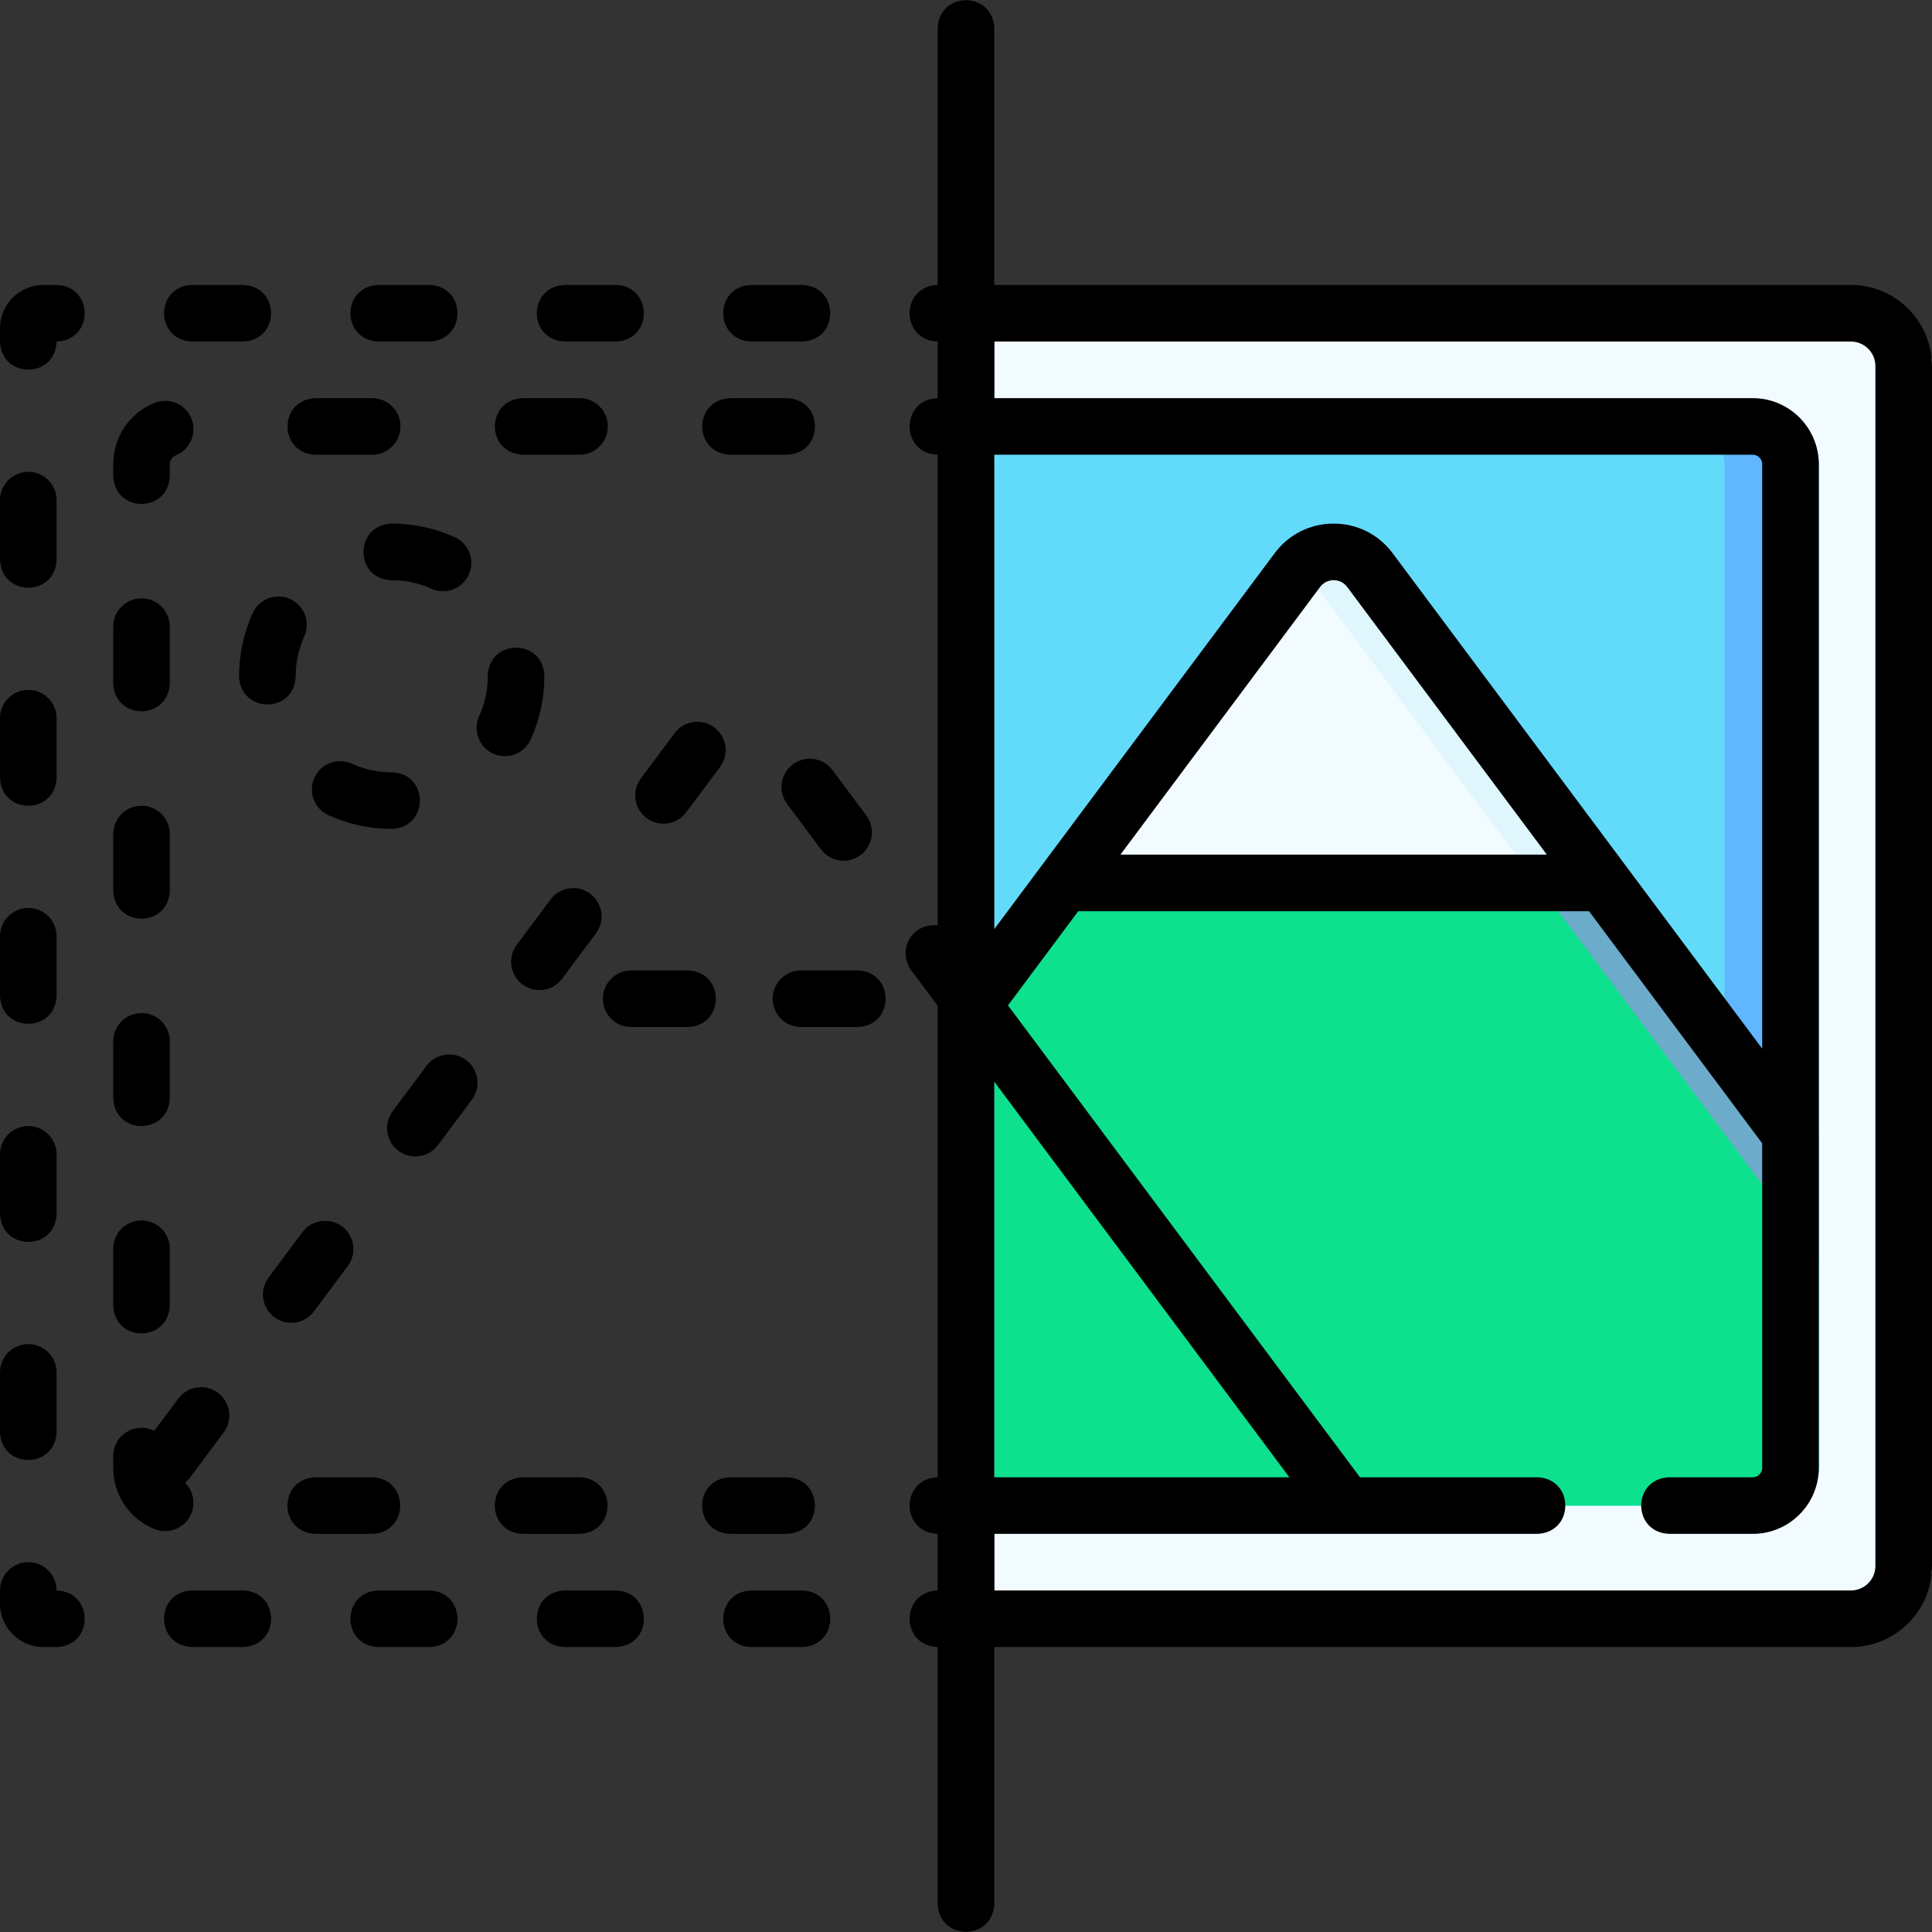
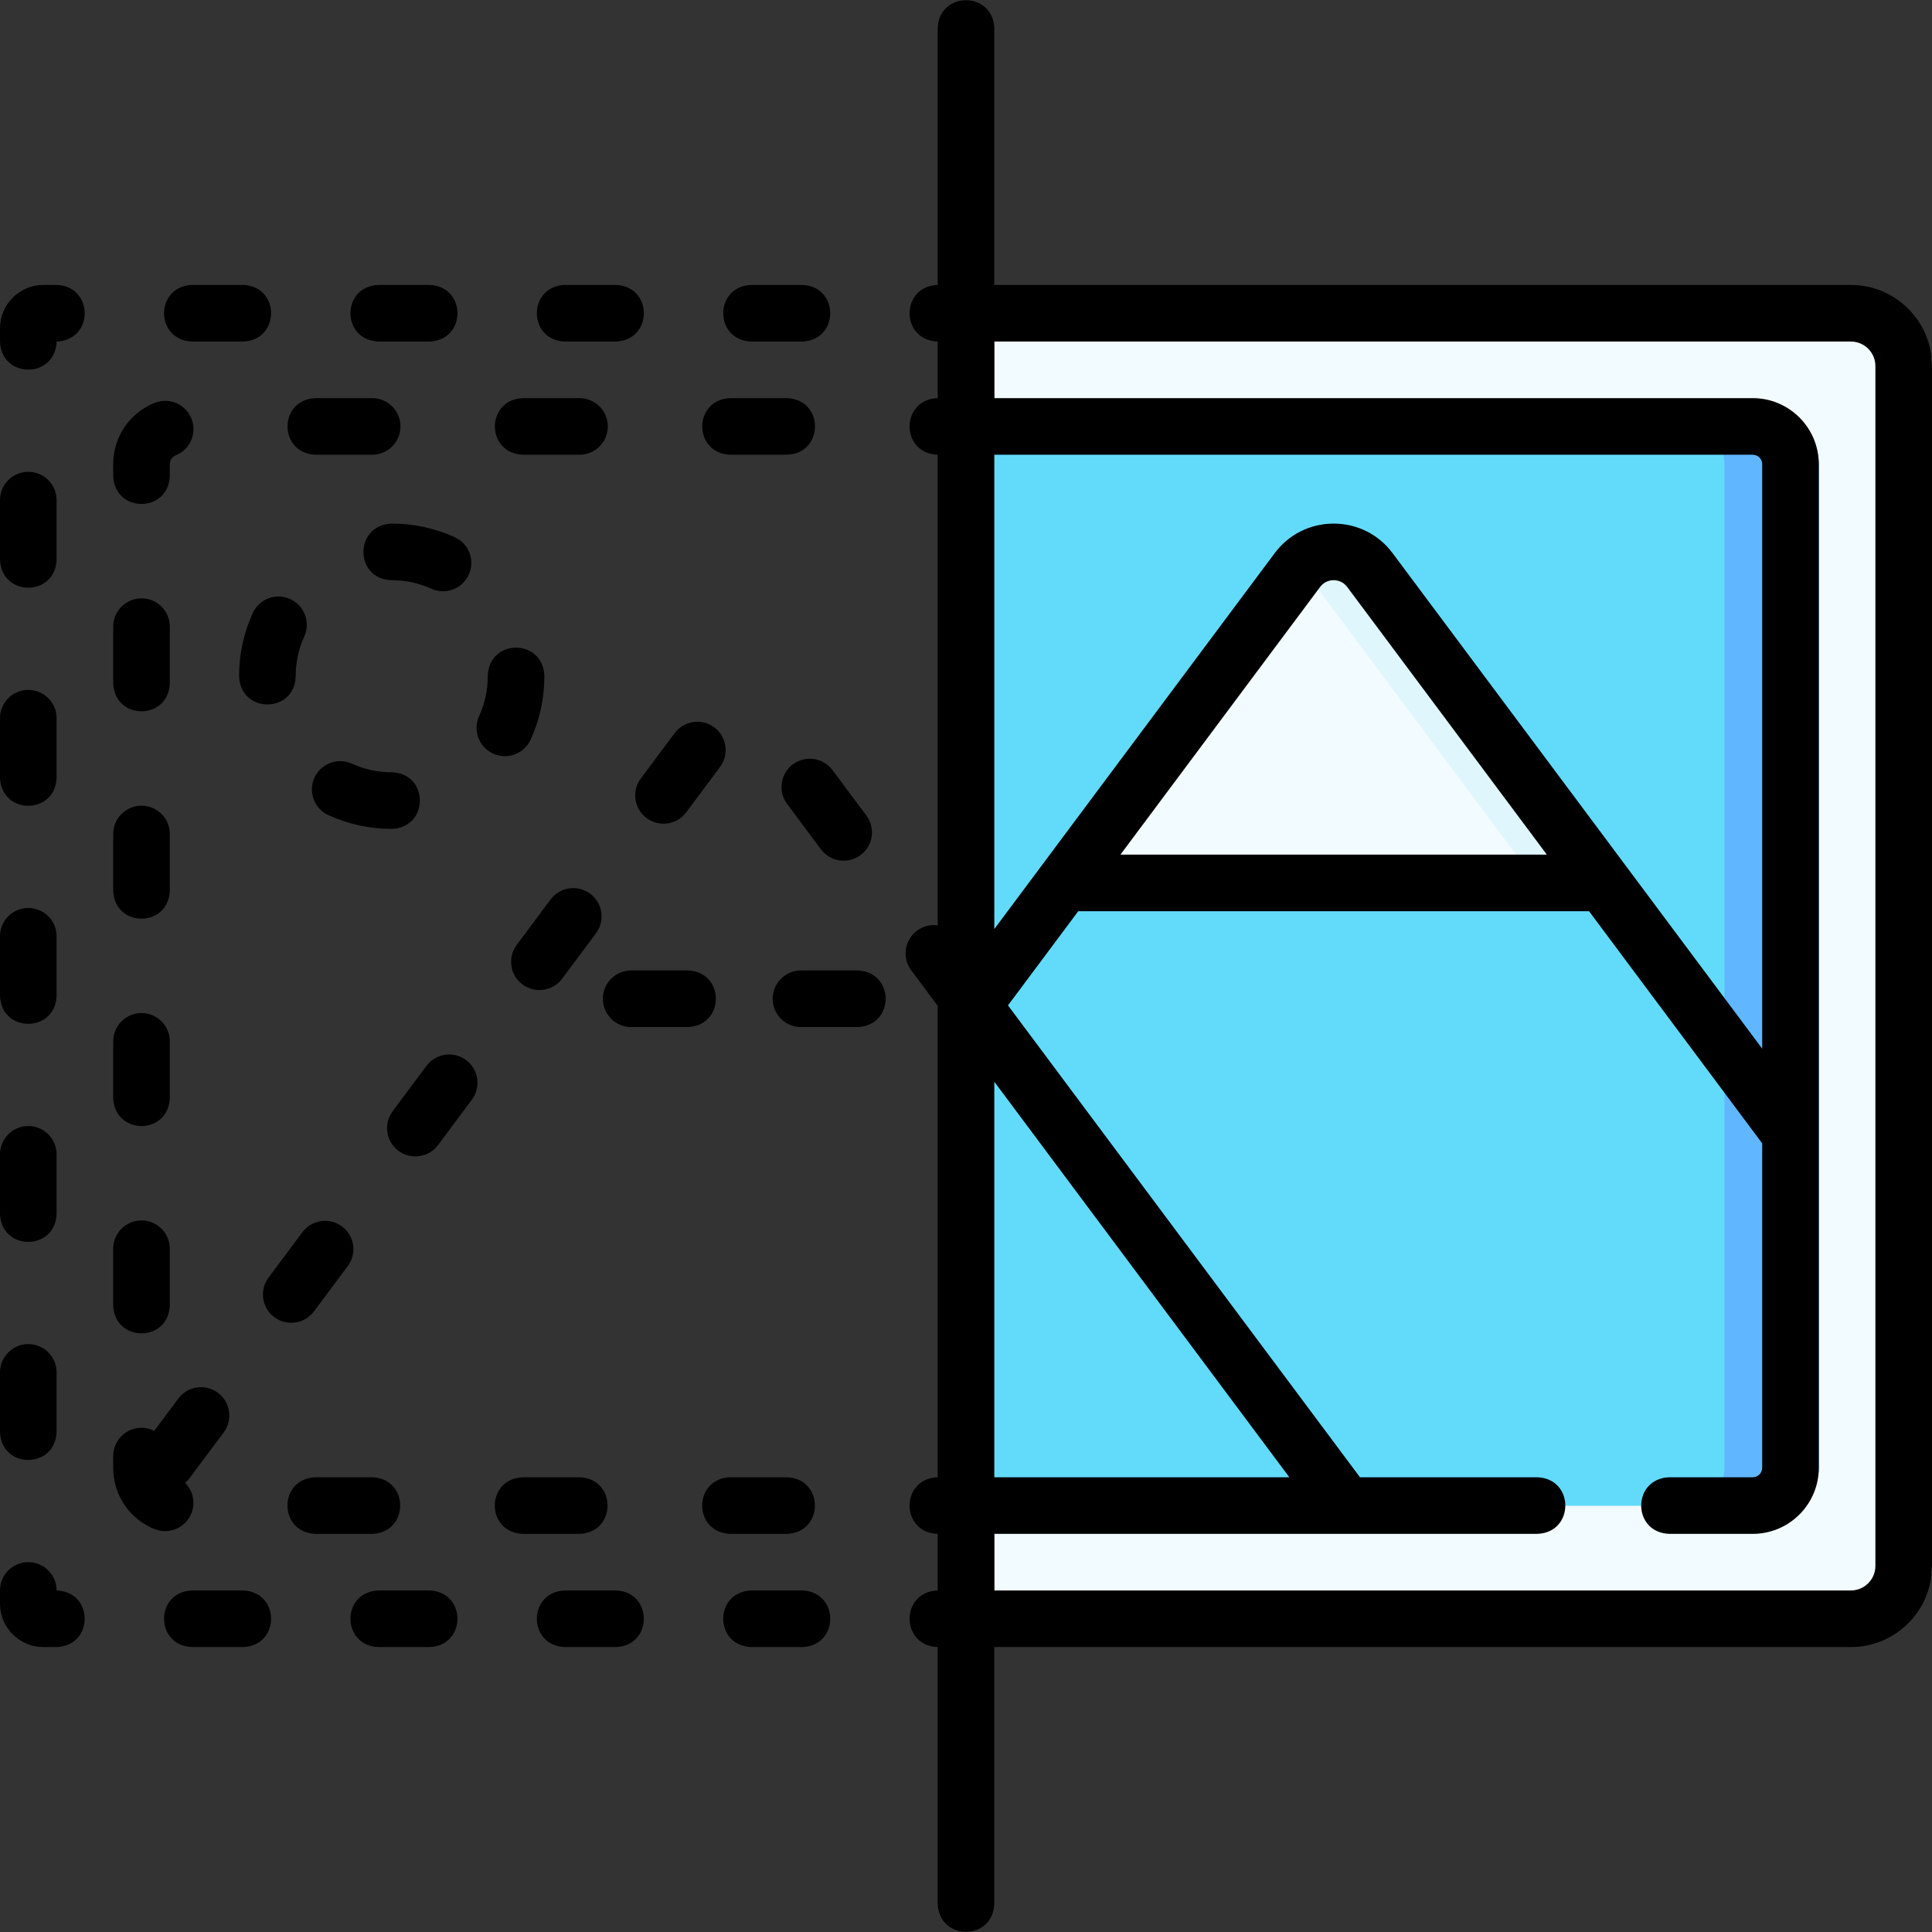
<svg xmlns="http://www.w3.org/2000/svg" width="512" height="512" viewBox="0 0 512 512" fill="none">
  <rect x="0" y="0" width="512" height="512" fill="#333333" stroke="none" />
  <g clip-path="url(#clip0_6_971)">
    <path d="M263.5 83.01V428.99H498C505.73 428.99 512 422.72 512 414.99V97.01C512 89.28 505.73 83.01 498 83.01H263.5Z" fill="#F2FBFF" />
    <path d="M263.5 113.01V398.99H472C477.52 398.99 482 394.51 482 388.99V123.01C482 117.49 477.52 113.01 472 113.01H263.5Z" fill="#62DBFB" />
    <path d="M263.5 113.01V398.99H472C477.52 398.99 482 394.51 482 388.99V123.01C482 117.49 477.52 113.01 472 113.01H263.5Z" fill="#62DBFB" />
    <path d="M263.5 113.01V398.99H472C477.52 398.99 482 394.51 482 388.99V123.01C482 117.49 477.52 113.01 472 113.01H263.5Z" fill="#62DBFB" />
    <path d="M457 388.99V123.01C457 117.49 452.52 113.01 447 113.01H472C477.52 113.01 482 117.49 482 123.01V388.99C482 394.51 477.52 398.99 472 398.99H447C452.52 398.99 457 394.51 457 388.99Z" fill="#60B7FF" />
-     <path d="M263.5 268.81V398.99H472C477.52 398.99 482 394.51 482 388.99V300.51L370.55 151.09C365.75 144.65 356.11 144.65 351.31 151.09L263.5 268.81Z" fill="#0DE18D" />
-     <path d="M348.43 154.95L482 334.03V300.51L370.55 151.09C365.75 144.65 356.11 144.65 351.31 151.09L348.43 154.95Z" fill="#6CABCA" />
    <path d="M289.48 233.98H432.38L370.55 151.09C365.75 144.65 356.11 144.65 351.31 151.09L289.48 233.98Z" fill="#F2FBFF" />
    <path d="M348.43 154.95L407.38 233.98H432.38L370.55 151.09C365.75 144.65 356.11 144.65 351.31 151.09L348.43 154.95Z" fill="#DFF6FD" />
    <path d="M193.526 391.49H208.513C218.444 391.834 218.436 406.15 208.513 406.49H193.526C183.595 406.147 183.603 391.83 193.526 391.49Z" fill="black" />
    <path d="M208.535 105.51C218.466 105.854 218.458 120.17 208.535 120.51H193.548C183.617 120.166 183.625 105.85 193.548 105.51H208.535Z" fill="black" />
    <path d="M37.5 378.377C38.717 378.377 39.862 378.673 40.878 379.187L47.259 370.632C49.736 367.313 54.433 366.629 57.755 369.105C61.075 371.582 61.759 376.281 59.282 379.601L50.313 391.625C49.937 392.128 49.509 392.57 49.044 392.95C51.115 395.014 51.869 398.195 50.704 401.077C49.152 404.956 44.683 406.76 40.939 405.219C34.293 402.531 29.999 396.161 29.999 388.99V385.877C30 381.734 33.357 378.377 37.5 378.377Z" fill="black" />
    <path d="M138.575 391.49H153.561C163.492 391.834 163.484 406.15 153.561 406.49H138.575C128.644 406.147 128.652 391.83 138.575 391.49Z" fill="black" />
    <path d="M106.131 113.01C106.131 117.153 102.774 120.51 98.631 120.51H83.645C73.714 120.166 73.722 105.85 83.645 105.51H98.631C102.773 105.51 106.131 108.867 106.131 113.01Z" fill="black" />
    <path d="M37.5 323.425C41.643 323.425 45 326.782 45 330.925V345.911C44.656 355.842 30.34 355.834 30 345.911V330.925C30 326.782 33.357 323.425 37.5 323.425Z" fill="black" />
    <path d="M161.083 113.01C161.083 117.153 157.726 120.51 153.583 120.51H138.597C128.666 120.166 128.674 105.85 138.597 105.51H153.583C157.726 105.51 161.083 108.867 161.083 113.01Z" fill="black" />
    <path d="M83.623 391.49H98.609C108.54 391.834 108.532 406.15 98.609 406.49H83.623C73.692 406.147 73.7 391.83 83.623 391.49Z" fill="black" />
    <path d="M37.5 213.521C41.643 213.521 45 216.878 45 221.021V236.008C44.656 245.939 30.34 245.931 30 236.008V221.021C30 216.878 33.357 213.521 37.5 213.521Z" fill="black" />
    <path d="M37.5 158.568C41.643 158.568 45 161.925 45 166.068V181.055C44.656 190.986 30.34 190.978 30 181.055V166.068C30 161.926 33.357 158.568 37.5 158.568Z" fill="black" />
    <path d="M37.5 268.473C41.643 268.473 45 271.83 45 275.973V290.959C44.656 300.89 30.34 300.882 30 290.959V275.973C30 271.83 33.357 268.473 37.5 268.473Z" fill="black" />
    <path d="M40.974 106.768C44.816 105.224 49.186 107.085 50.73 110.93C52.275 114.774 50.412 119.141 46.568 120.686C45.844 120.977 45.001 121.759 45.001 123.01V126.104C44.657 136.035 30.341 136.027 30.001 126.104V123.012C29.998 115.823 34.306 109.447 40.974 106.768V106.768Z" fill="black" />
    <path d="M117.404 156.69C116.368 156.69 115.315 156.474 114.31 156.018C111.008 154.52 107.476 153.76 103.811 153.76H103.716C93.78 153.394 93.891 139.078 103.811 138.76C109.628 138.76 115.245 139.971 120.507 142.358C124.279 144.07 125.949 148.515 124.238 152.287C122.983 155.055 120.258 156.69 117.404 156.69Z" fill="black" />
    <path d="M126.974 189.774C128.493 186.455 129.262 182.9 129.262 179.211V179.085C129.606 169.154 143.922 169.162 144.262 179.085V179.211C144.262 185.068 143.035 190.721 140.616 196.013C138.889 199.818 134.355 201.422 130.676 199.715C126.909 197.992 125.252 193.542 126.974 189.774Z" fill="black" />
    <path d="M93.269 202.383C96.582 203.895 100.13 204.661 103.812 204.661H103.843C113.774 205.012 113.735 219.327 103.812 219.661C97.967 219.661 92.326 218.439 87.045 216.031C83.276 214.311 81.614 209.863 83.333 206.094C85.052 202.326 89.5 200.664 93.269 202.383V202.383Z" fill="black" />
    <path d="M80.629 168.689C79.124 171.998 78.361 175.537 78.361 179.21V179.272C78.003 189.205 63.687 189.131 63.361 179.209C63.361 173.378 64.577 167.748 66.976 162.477C68.691 158.706 73.136 157.036 76.908 158.756C80.679 160.473 82.345 164.92 80.629 168.689V168.689Z" fill="black" />
    <path d="M110.064 306.466C108.504 306.466 106.932 305.982 105.585 304.978C102.265 302.501 101.581 297.802 104.058 294.482L113.026 282.459C115.502 279.14 120.2 278.456 123.522 280.932C126.842 283.409 127.526 288.108 125.049 291.428L116.081 303.451C114.609 305.424 112.352 306.466 110.064 306.466Z" fill="black" />
    <path d="M190.816 203.251L181.848 215.275C179.358 218.615 174.642 219.264 171.353 216.803C168.033 214.327 167.348 209.628 169.825 206.308L178.793 194.284C181.269 190.965 185.968 190.28 189.288 192.756C192.609 195.231 193.293 199.931 190.816 203.251Z" fill="black" />
    <path d="M241.479 257.141C239.002 253.821 239.686 249.121 243.006 246.645C244.645 245.424 246.618 244.975 248.495 245.229V120.51C238.569 120.162 238.577 105.855 248.495 105.51V90.51C238.569 90.162 238.577 75.855 248.495 75.51V7.5C248.839 -2.431 263.155 -2.423 263.495 7.5V75.51H490.5C502.355 75.51 512 85.154 512 97.01V414.99C512 426.845 502.355 436.49 490.5 436.49H263.496V504.5C263.152 514.431 248.836 514.423 248.496 504.5V436.49C238.57 436.142 238.578 421.835 248.496 421.49V406.49C238.57 406.142 238.578 391.835 248.496 391.49V266.547L241.479 257.141ZM337.797 146.607C341.515 141.62 347.213 138.759 353.431 138.76C359.649 138.76 365.346 141.62 369.062 146.605L467 277.91V123.01C467 121.631 465.879 120.51 464.5 120.51H263.496V246.217L337.797 146.607ZM296.931 226.48H409.926L357.036 155.572C355.861 153.996 354.272 153.76 353.431 153.76C352.588 153.759 350.998 153.995 349.822 155.573L296.931 226.48ZM341.689 391.49L263.496 286.657V391.49H341.689ZM497 414.99V97.01C497 93.426 494.084 90.51 490.5 90.51H263.496V105.51H464.5C474.149 105.51 482 113.361 482 123.01V388.99C482 398.639 474.149 406.49 464.5 406.49H442.38C432.449 406.146 432.457 391.83 442.38 391.49H464.5C465.879 391.49 467 390.369 467 388.99V302.999L421.114 241.481H285.742L267.127 266.437L360.402 391.49H407.38C417.311 391.834 417.303 406.15 407.38 406.49H263.496V421.49H490.5C494.084 421.49 497 418.574 497 414.99Z" fill="black" />
    <path d="M156.406 236.844C159.726 239.321 160.41 244.02 157.933 247.34L148.964 259.363C146.474 262.703 141.756 263.351 138.468 260.89C135.148 258.413 134.464 253.714 136.941 250.394L145.91 238.371C148.387 235.051 153.086 234.369 156.406 236.844Z" fill="black" />
    <path d="M228.06 226.605C224.771 229.066 220.055 228.417 217.564 225.078L208.595 213.055C206.118 209.735 206.802 205.035 210.122 202.559C213.443 200.083 218.141 200.768 220.618 204.086L229.587 216.109C232.063 219.43 231.38 224.129 228.06 226.605Z" fill="black" />
    <path d="M71.175 338.568L80.143 326.545C82.62 323.227 87.317 322.542 90.639 325.018C93.959 327.495 94.643 332.194 92.166 335.514L83.198 347.537C80.707 350.877 75.991 351.525 72.702 349.064C69.382 346.588 68.698 341.889 71.175 338.568Z" fill="black" />
    <path d="M113.789 90.51H100.317C90.386 90.166 90.394 75.85 100.317 75.51H113.789C123.72 75.853 123.713 90.17 113.789 90.51Z" fill="black" />
    <path d="M64.395 90.51H50.923C40.992 90.166 41 75.85 50.923 75.51H64.395C74.325 75.853 74.318 90.17 64.395 90.51Z" fill="black" />
    <path d="M212.577 90.51H199.106C189.175 90.166 189.183 75.85 199.106 75.51H212.577C222.508 75.853 222.501 90.17 212.577 90.51Z" fill="black" />
    <path d="M163.183 90.51H149.712C139.781 90.166 139.789 75.85 149.712 75.51H163.183C173.113 75.853 173.106 90.17 163.183 90.51Z" fill="black" />
    <path d="M11.5 75.51H15C24.931 75.854 24.923 90.17 15 90.51C14.656 100.441 0.34 100.433 -5.91278e-05 90.51V87.01C-5.91278e-05 80.669 5.159 75.51 11.5 75.51Z" fill="black" />
    <path d="M7.5 240.619C11.643 240.619 15 243.976 15 248.119V263.88C14.656 273.811 0.34 273.803 -6.10352e-05 263.88V248.119C-6.10352e-05 243.977 3.357 240.619 7.5 240.619Z" fill="black" />
    <path d="M7.5 125.039C11.643 125.039 15 128.396 15 132.539V148.3C14.656 158.231 0.34 158.223 -6.10352e-05 148.3V132.539C-6.10352e-05 128.396 3.357 125.039 7.5 125.039V125.039Z" fill="black" />
    <path d="M7.5 356.199C11.643 356.199 15 359.556 15 363.699V379.461C14.656 389.392 0.34 389.384 -6.10352e-05 379.461V363.699C-6.10352e-05 359.557 3.357 356.199 7.5 356.199Z" fill="black" />
    <path d="M7.5 182.829C11.643 182.829 15 186.186 15 190.329V206.09C14.656 216.021 0.34 216.013 -6.10352e-05 206.09V190.329C-6.10352e-05 186.187 3.357 182.829 7.5 182.829Z" fill="black" />
    <path d="M7.5 298.409C11.643 298.409 15 301.766 15 305.909V321.671C14.656 331.602 0.34 331.594 -6.10352e-05 321.671V305.909C-6.10352e-05 301.767 3.357 298.409 7.5 298.409Z" fill="black" />
    <path d="M7.5 413.99C11.643 413.99 15 417.347 15 421.49C24.931 421.834 24.923 436.15 15 436.49H11.5C5.159 436.49 -5.91278e-05 431.331 -5.91278e-05 424.99V421.49C-5.91278e-05 417.348 3.357 413.99 7.5 413.99Z" fill="black" />
    <path d="M149.711 421.49H163.183C173.114 421.834 173.106 436.15 163.183 436.49H149.711C139.78 436.147 139.787 421.83 149.711 421.49Z" fill="black" />
    <path d="M100.317 421.49H113.788C123.719 421.834 123.711 436.15 113.788 436.49H100.317C90.387 436.147 90.394 421.83 100.317 421.49Z" fill="black" />
    <path d="M50.923 421.49H64.394C74.325 421.834 74.317 436.15 64.394 436.49H50.923C40.992 436.147 40.999 421.83 50.923 421.49Z" fill="black" />
    <path d="M199.105 421.49H212.577C222.508 421.834 222.5 436.15 212.577 436.49H199.105C189.175 436.147 189.182 421.83 199.105 421.49Z" fill="black" />
    <path d="M204.763 264.68C204.763 260.537 208.12 257.18 212.263 257.18H227.263C237.194 257.524 237.186 271.84 227.263 272.18H212.263C208.12 272.18 204.763 268.822 204.763 264.68Z" fill="black" />
    <path d="M159.763 264.68C159.763 260.537 163.12 257.18 167.263 257.18H182.263C192.194 257.524 192.186 271.84 182.263 272.18H167.263C163.12 272.18 159.763 268.822 159.763 264.68Z" fill="black" />
  </g>
  <defs>
    <clipPath id="clip0_6_971">
      <rect width="512" height="512" fill="white" />
    </clipPath>
  </defs>
</svg>